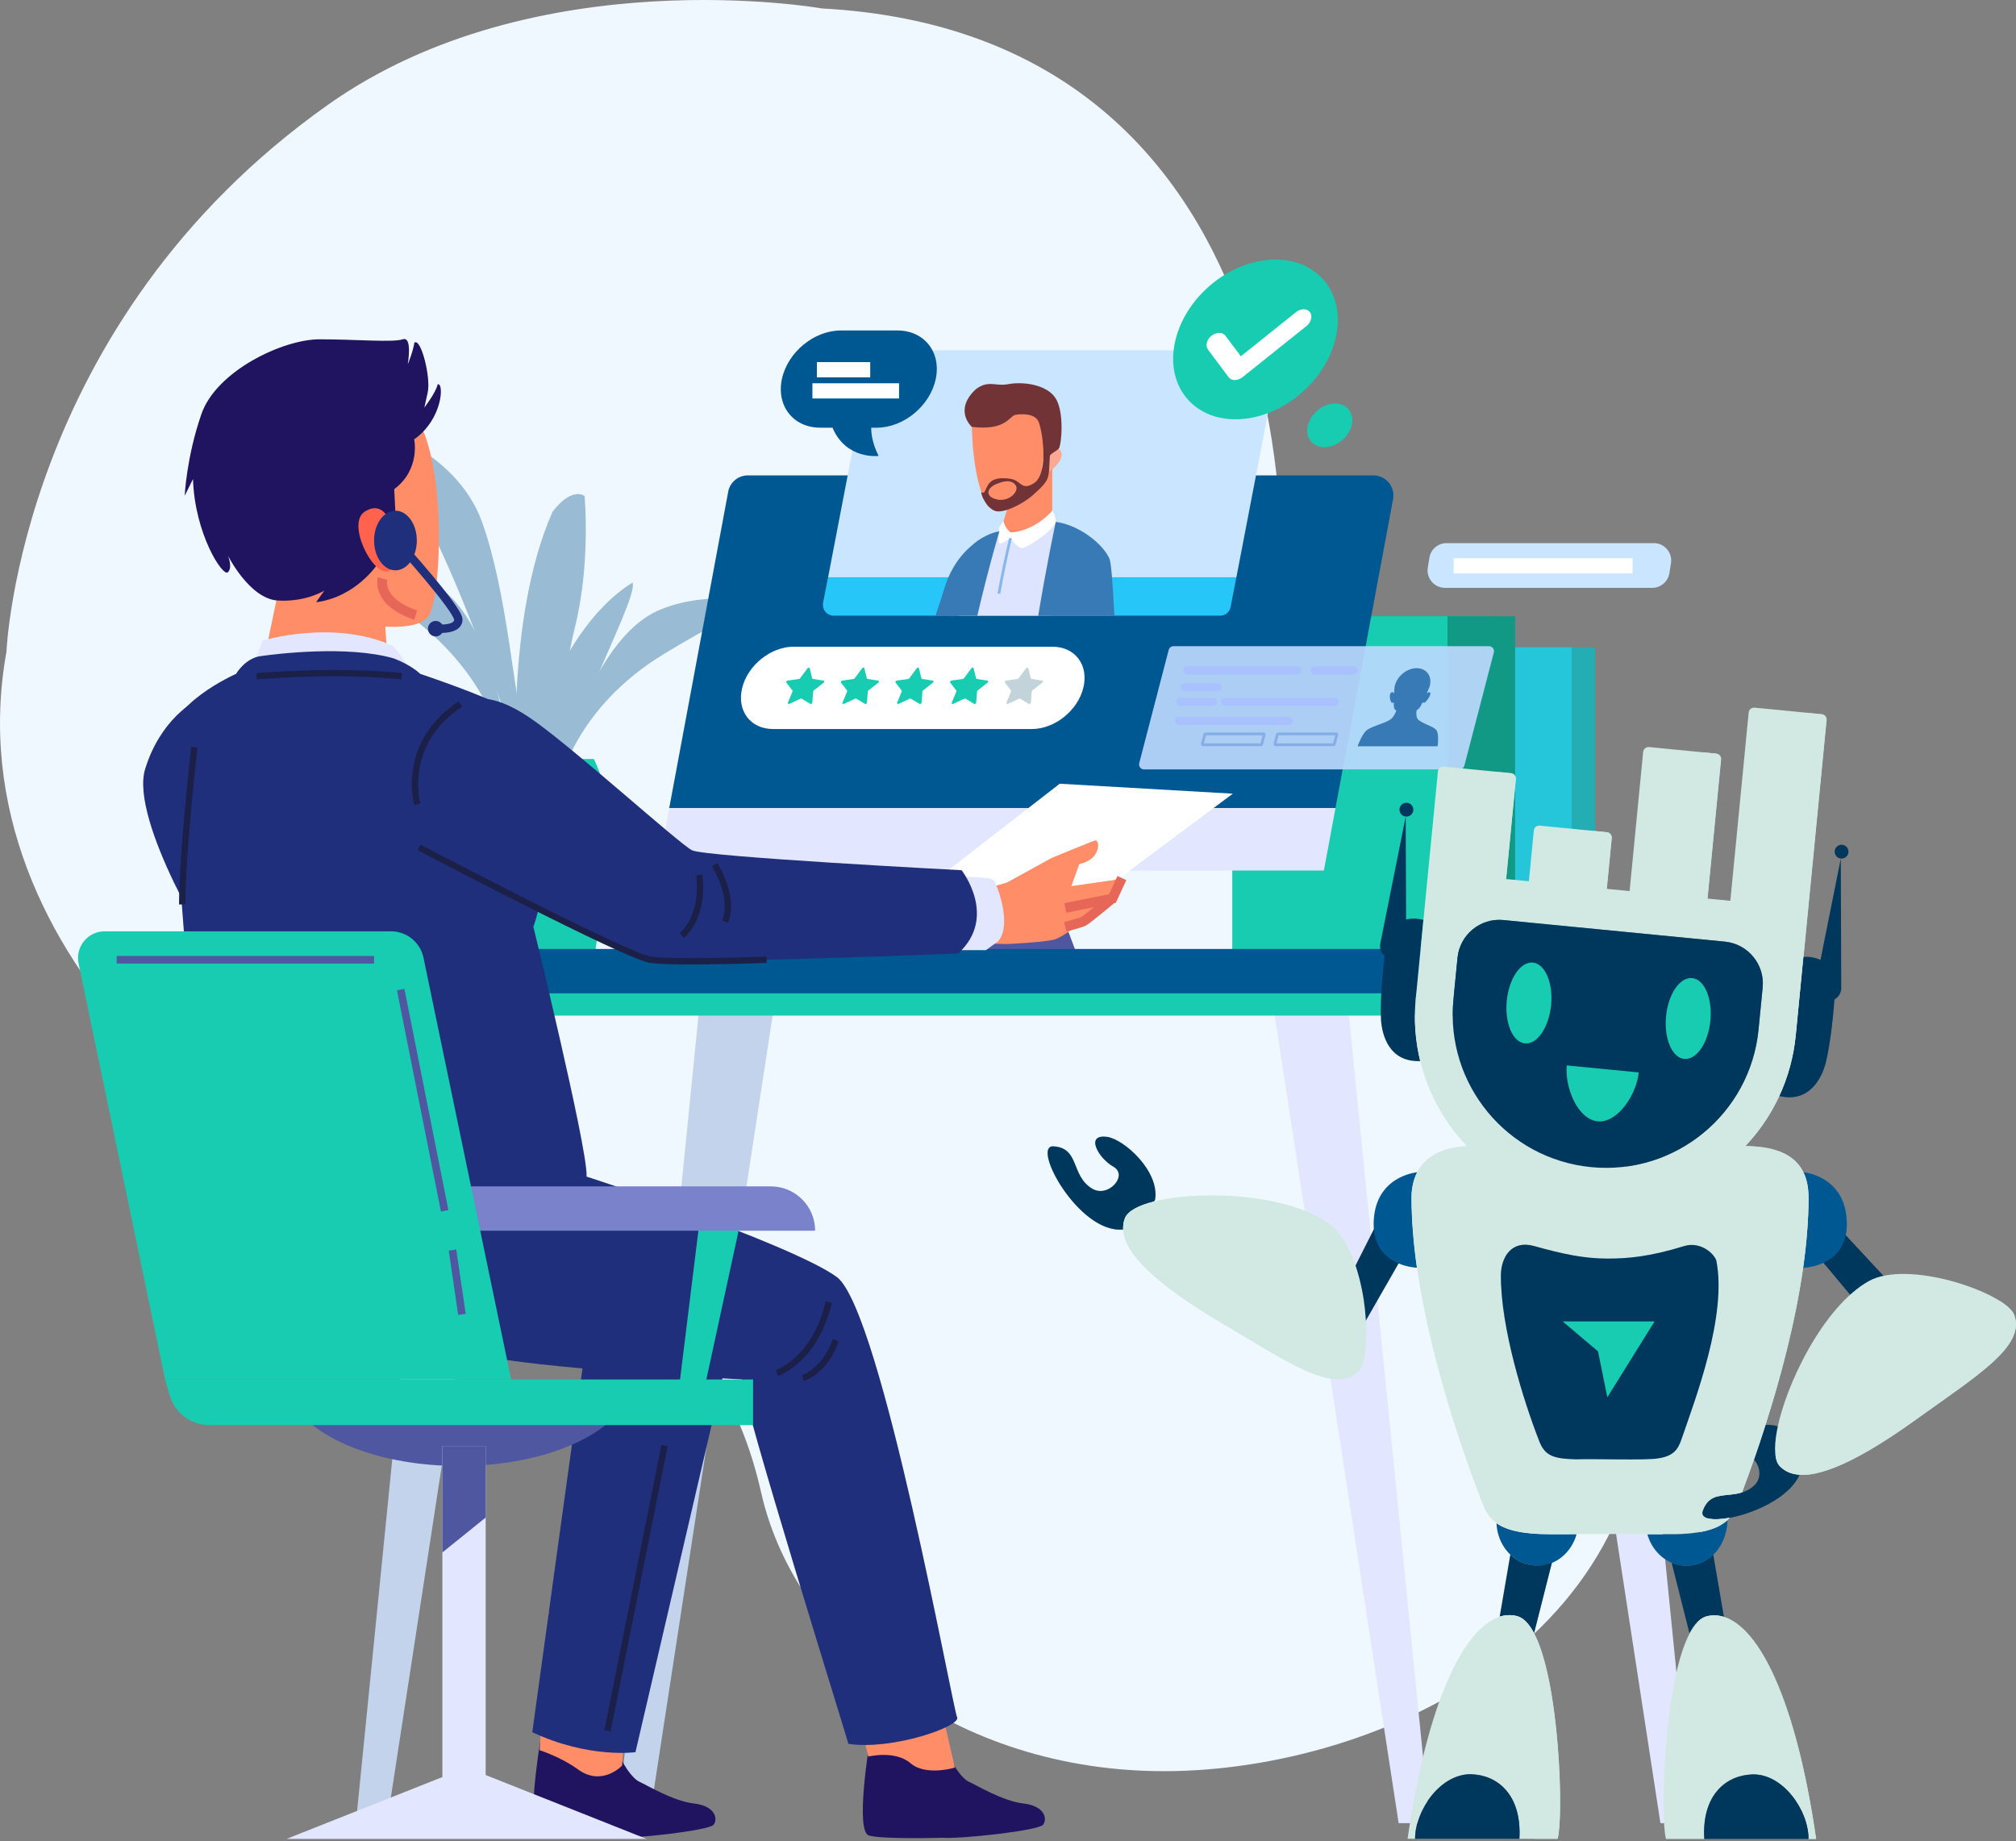
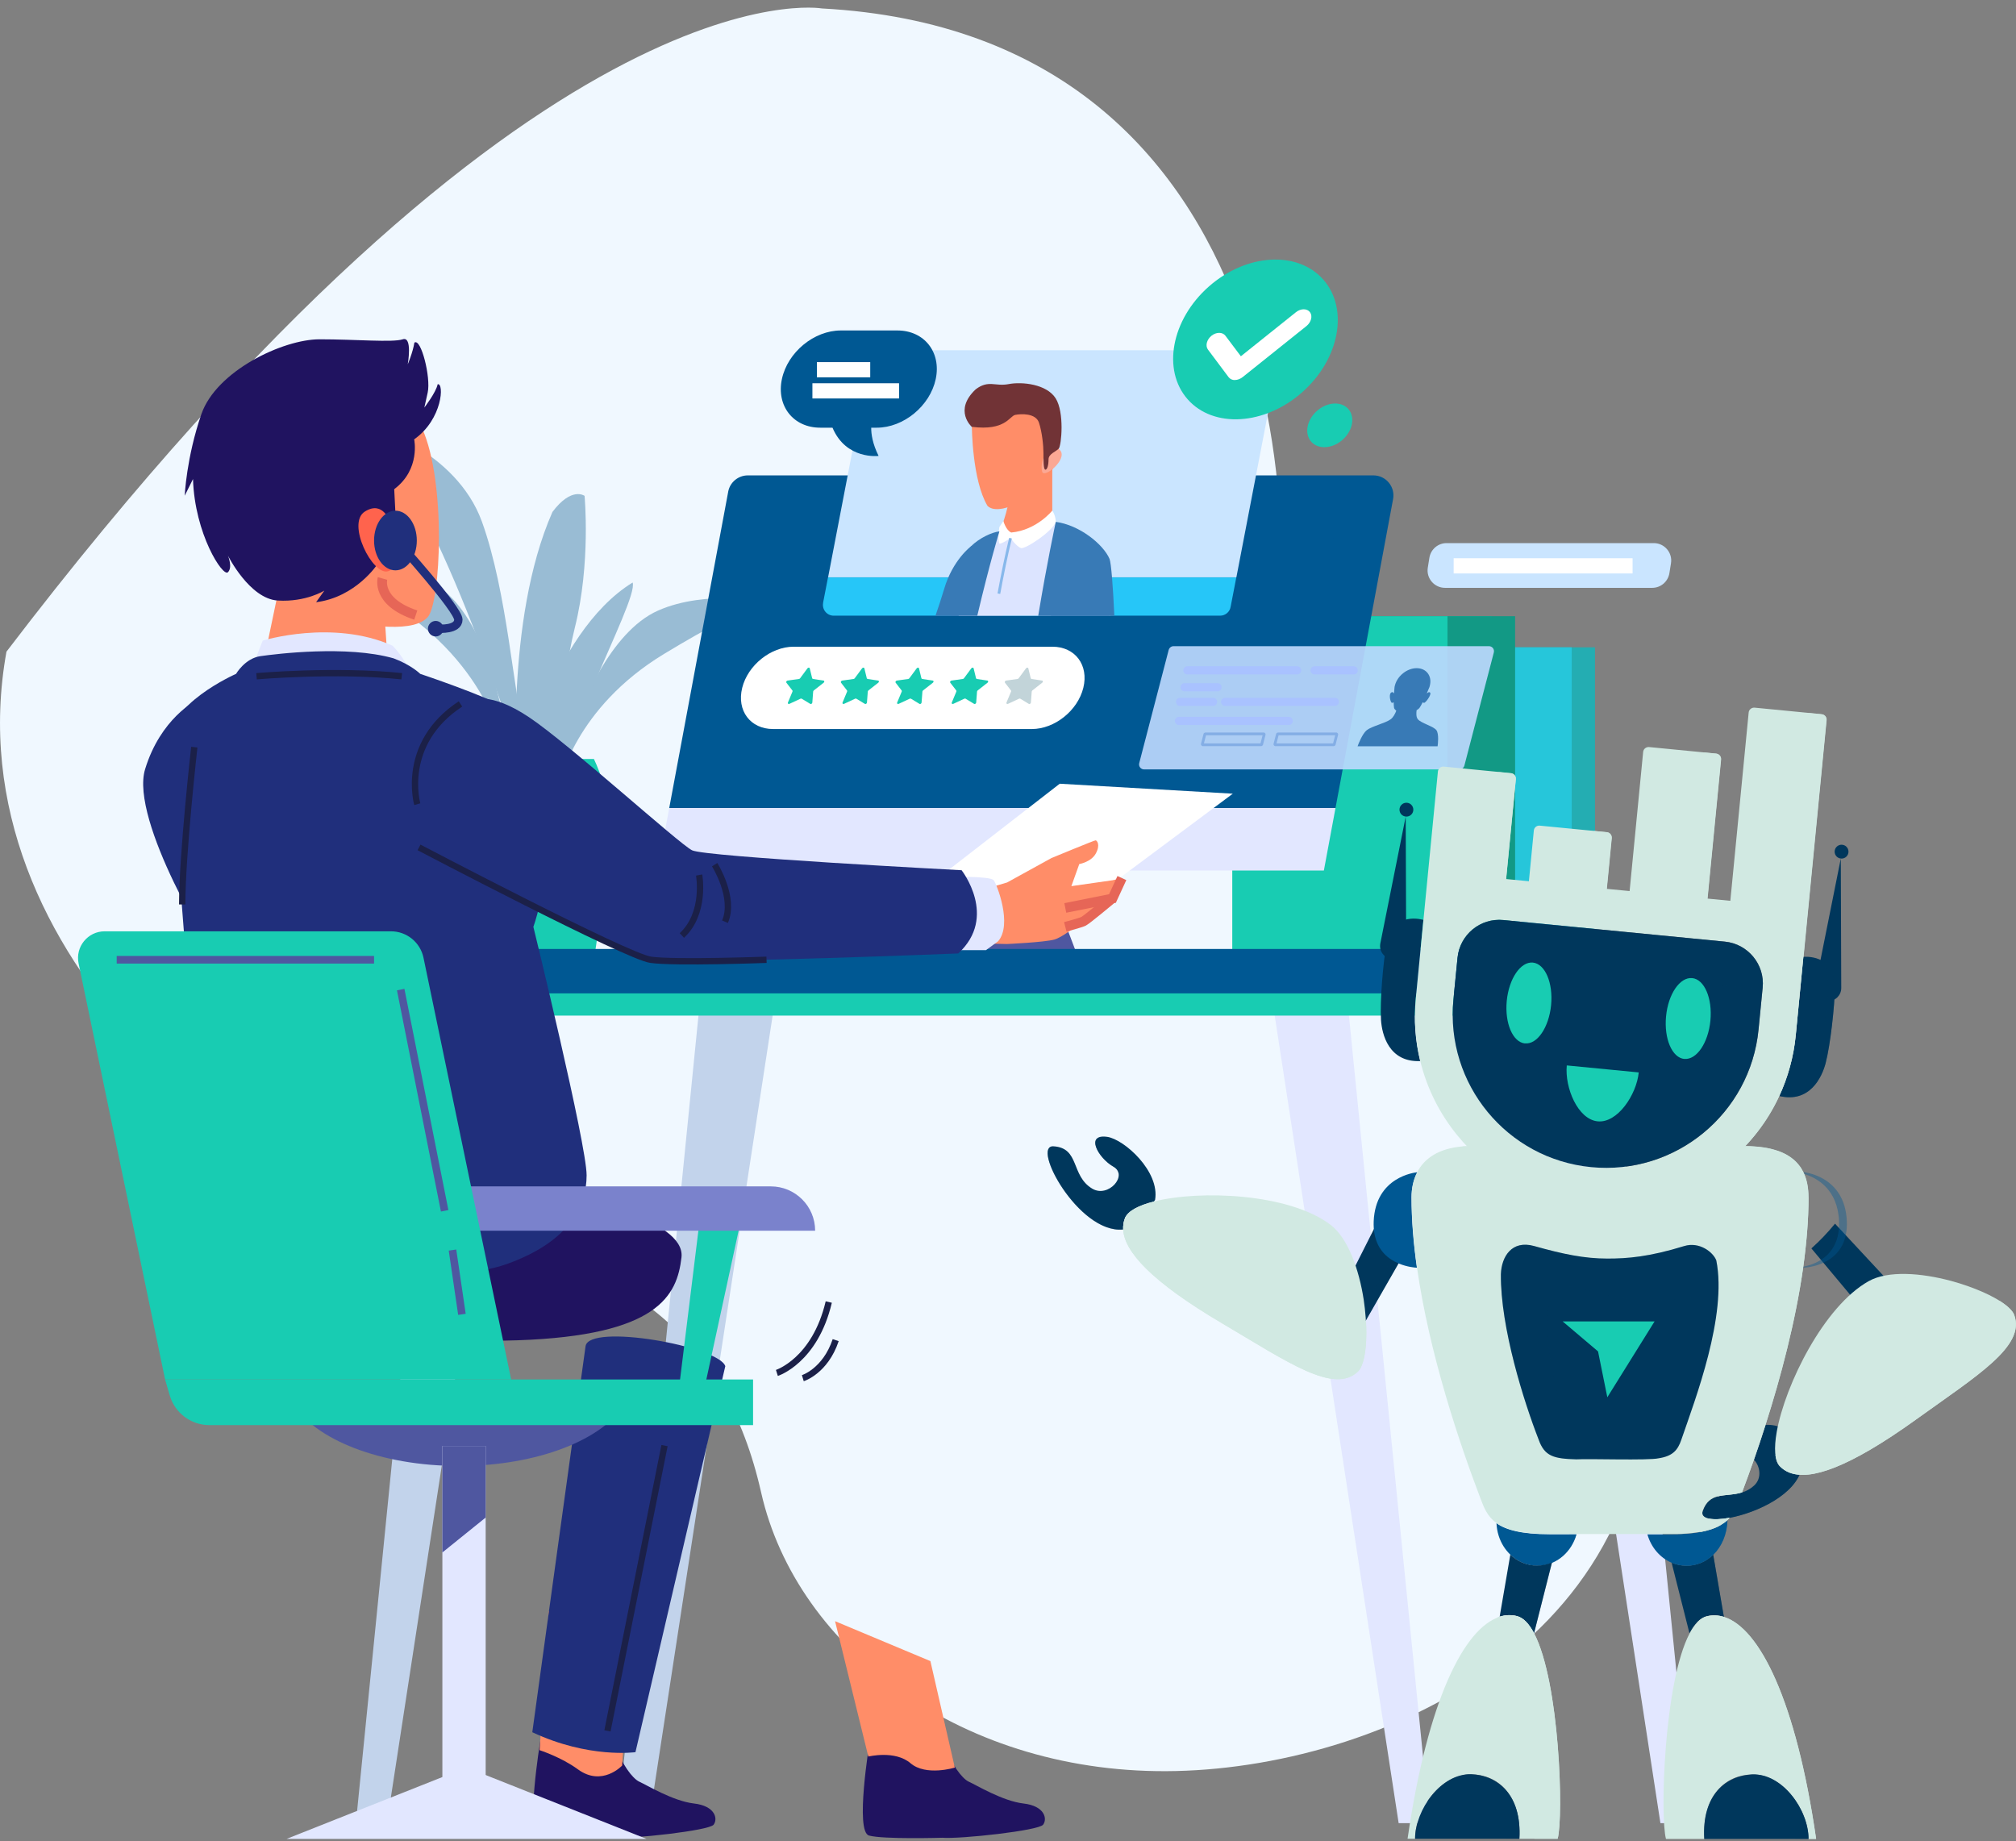
<svg xmlns="http://www.w3.org/2000/svg" width="265" height="242" viewBox="0 0 265 242" fill="none">
  <rect x="0" y="0" width="265" height="242" fill="#808080" stroke="none" />
  <g clip-path="url(#clip0_1067_1026)">
-     <path d="M108.04 1.11C169.96 4.44 172.62 71.02 165.96 96.98C159.3 122.95 209.9 128.94 215.89 171.55C221.88 214.16 182.6 232.14 154.64 232.8C126.68 233.47 104.71 216.82 100.05 196.18C95.39 175.54 82.07 165.55 58.77 161.56C35.47 157.57 -6.48 126.27 0.85 85.66C0.85 85.66 2.56 42.45 43.13 13.76C70.42 -5.55 108.04 1.11 108.04 1.11Z" fill="#F0F8FF" />
+     <path d="M108.04 1.11C169.96 4.44 172.62 71.02 165.96 96.98C159.3 122.95 209.9 128.94 215.89 171.55C221.88 214.16 182.6 232.14 154.64 232.8C126.68 233.47 104.71 216.82 100.05 196.18C95.39 175.54 82.07 165.55 58.77 161.56C35.47 157.57 -6.48 126.27 0.85 85.66C70.42 -5.55 108.04 1.11 108.04 1.11Z" fill="#F0F8FF" />
    <path d="M67.98 103.14C67.98 103.14 66.29 81.63 72.62 67.29C75.15 63.92 76.84 65.18 76.84 65.18C76.84 65.18 77.68 74.04 75.57 82.47C73.46 90.91 72.2 107.35 72.2 107.35L67.98 103.13V103.14Z" fill="#99BCD4" />
    <path d="M66.72 101.45C66.72 101.45 66.3 91.329 55.75 82.469C45.21 73.609 43.1 73.609 43.1 73.609C43.1 73.609 51.54 73.189 57.44 76.98C63.34 80.779 65.45 91.32 65.88 93.01C66.3 94.7 68.83 101.45 68.83 101.45H66.72Z" fill="#99BCD4" />
    <path d="M73.56 102.999C73.56 102.999 75.54 93.059 87.32 85.939C99.1 78.809 101.19 79.139 101.19 79.139C101.19 79.139 92.92 77.419 86.5 80.259C80.08 83.099 76.37 93.189 75.7 94.799C75.02 96.399 71.48 102.679 71.48 102.679L73.56 102.999Z" fill="#99BCD4" />
    <path d="M68.83 101.45C68.83 101.45 57.86 65.18 48.16 56.74C48.58 55.47 59.97 59.27 63.34 68.55C66.71 77.83 67.56 91.75 68.82 95.54C70.09 99.34 71.77 102.71 71.77 102.71" fill="#99BCD4" />
    <path d="M67.98 103.14C67.98 103.14 72.2 83.32 83.16 76.57C84 79.1 71.77 99.77 73.04 109.05C74.31 118.33 67.98 103.15 67.98 103.15V103.14Z" fill="#99BCD4" />
    <path d="M61.96 125.48H78.18C79.18 118.72 80.02 112.63 80.17 110.31C80.49 105.52 78.87 101.46 78.07 99.769H62.06C61.26 101.46 59.64 105.52 59.96 110.31C60.11 112.63 60.95 118.72 61.95 125.48H61.96Z" fill="#18CCB2" />
    <path d="M209.66 85.09H179.91V125.34H209.66V85.09Z" fill="#24ADB2" />
    <path d="M206.6 85.09H176.85V125.34H206.6V85.09Z" fill="#26C6DA" />
    <path d="M199.16 81H169.41V125.33H199.16V81Z" fill="#129985" />
    <path d="M196.1 81H161.98V125.33H196.1V81Z" fill="#18CCB2" />
    <path d="M196.1 81H190.27V125.33H196.1V81Z" fill="#129985" />
    <path d="M25.78 92.08C25.78 92.08 21.11 94.41 19.07 101.12C17.03 107.83 28.11 125.91 28.11 125.03C28.11 124.15 39.19 119.2 39.19 119.2L33.65 98.79L25.78 92.08Z" fill="#202F7C" />
    <path d="M142.33 127.481L136.17 111.201H120.77L126.93 127.481" fill="#4F57A0" />
    <path d="M86.44 114.431H174.02L175.55 106.211H87.97" fill="#E2E7FF" />
    <path d="M95.72 64.64L87.97 106.21H175.55L183.12 65.6C183.42 63.99 182.18 62.49 180.54 62.49H98.3C97.04 62.49 95.95 63.39 95.72 64.63V64.64Z" fill="#005893" />
    <path d="M138.86 121.61L162.05 104.33L139.3 103.02L117.87 119.64L138.86 121.61Z" fill="white" />
    <path d="M132.38 116.001L138.21 112.791C138.21 112.791 143.84 110.461 144.01 110.461C144.18 110.461 144.67 111.011 144.06 112.161C143.46 113.311 141.87 113.581 141.87 113.581L140.83 116.481L146.23 115.711L147.47 115.421C147.47 115.421 146.6 117.611 146.23 118.121C145.87 118.631 143.82 119.941 143.82 119.941C143.82 119.941 139.96 123.151 138.57 123.511C137.18 123.871 132.37 124.091 132.37 124.091L129.31 124.021L126.47 124.601C126.47 124.601 125.01 121.901 125.23 118.111L132.38 116.001Z" fill="#FF8D68" />
    <path d="M166.93 129.41L183.85 239.65H187.93L176.85 128.83L166.93 129.41Z" fill="#E2E7FF" />
    <path d="M201.35 129.41L218.26 239.65H222.35L211.26 128.83L201.35 129.41Z" fill="#E2E7FF" />
    <path d="M102.19 129.41L85.28 239.65H81.19L92.28 128.83L102.19 129.41Z" fill="#C2D3EB" />
    <path d="M67.78 129.41L50.86 239.65H46.78L57.86 128.83L67.78 129.41Z" fill="#C2D3EB" />
    <path d="M213.59 128.25H61.36V133.5H213.59V128.25Z" fill="#18CCB2" />
    <path d="M216.51 130.58H66.03C64.42 130.58 63.11 129.27 63.11 127.66C63.11 126.05 64.42 124.74 66.03 124.74H216.51C218.12 124.74 219.43 126.05 219.43 127.66C219.43 129.27 218.12 130.58 216.51 130.58Z" fill="#005893" />
    <path d="M71.07 228.57C71.07 228.57 72.03 226.23 76.03 226.64C80.03 227.06 80.52 227.8 81.08 229.76C81.64 231.72 83.11 233.79 84.05 234.21C84.99 234.63 88.46 236.75 91.23 237.07C94 237.39 94.39 239.06 93.81 239.85C93.24 240.64 82.88 241.76 80.58 241.57C80.58 241.57 72.79 241.8 70.92 241.28C69.05 240.76 70.95 229.34 71.06 228.57H71.07Z" fill="#201360" />
    <path d="M72.13 211.779L70.93 230.059C70.93 230.059 73.78 230.979 75.95 232.569C79.15 234.919 81.78 232.079 81.78 232.079L82.5 220.579L72.13 211.789V211.779Z" fill="#FF8D68" />
    <path d="M95.34 179.58L83.53 230.32C83.53 230.32 77.41 231.19 69.97 227.7C69.97 227.7 76.53 180.02 76.97 176.96C77.41 173.9 94.47 176.96 95.34 179.58Z" fill="#202F7C" />
    <path d="M47.46 48.29C47.46 48.29 52.31 49.19 55.5 56.33C58.69 63.47 57.92 79.15 56.24 81.1C54.56 83.05 49.05 82.71 41.29 80.71C33.1 78.6 29.84 70.45 28.04 65.05C24.6 54.71 33.03 43.27 47.46 48.29Z" fill="#FF8D68" />
    <path d="M34 90.09L36.79 76.73C36.79 76.73 43.97 74.11 48.87 78.69L50.54 80.72L51.11 89.26C51.11 89.26 43.59 91.29 34.01 90.09H34Z" fill="#FF8D68" />
    <path d="M33.84 172.24C33.84 172.24 49.47 176.81 68.01 176.18C86.55 175.55 89 170.29 89.58 165.28C90.16 160.27 75.74 157.22 69.47 155.57C63.2 153.92 41.75 147.76 35.95 154.01C30.15 160.26 28.8 167.96 33.85 172.23L33.84 172.24Z" fill="#201360" />
    <path d="M114.38 228.57C114.38 228.57 115.34 226.23 119.34 226.64C123.34 227.06 123.83 227.8 124.39 229.76C124.95 231.72 126.42 233.79 127.36 234.21C128.3 234.62 131.77 236.75 134.54 237.07C137.31 237.39 137.7 239.06 137.12 239.85C136.55 240.64 126.19 241.76 123.89 241.57C123.89 241.57 116.1 241.8 114.23 241.28C112.37 240.76 114.26 229.34 114.37 228.57H114.38Z" fill="#201360" />
    <path d="M109.77 213.11L114.14 230.9C114.14 230.9 117.64 230.03 119.68 231.77C121.72 233.52 125.51 232.35 125.51 232.35L122.3 218.35L109.76 213.1L109.77 213.11Z" fill="#FF8D68" />
-     <path d="M73.61 153.619C74.48 153.619 104.23 163.539 110.06 167.909C115.89 172.579 125.23 224.559 125.81 225.729C126.39 226.899 117.35 230.099 111.52 229.229C111.23 228.059 97.52 184.249 97.52 181.329C97.52 181.329 74.19 180.159 64.27 178.409C54.35 176.659 47.65 176.369 43.56 165.579C39.48 154.789 63.39 153.909 63.39 153.909L73.6 153.619H73.61Z" fill="#202F7C" />
    <path d="M124.5 115.269C124.5 115.269 130.19 115.119 130.62 115.709C131.06 116.289 133.1 121.539 131.2 123.729L129.6 124.899H124.64L124.49 115.279L124.5 115.269Z" fill="#E2E7FF" />
    <path d="M33 88.15L34.53 84.21C34.53 84.21 43.72 81.37 51.59 84.87C53.56 86.84 54.65 89.9 54.65 89.9L33 88.15Z" fill="#E2E7FF" />
    <path d="M31.03 88.579C31.03 88.579 32.2 86.54 34.24 86.249C36.28 85.96 45.61 84.79 51.74 86.54C54.07 87.409 55.24 88.579 55.24 88.579C55.24 88.579 63.99 91.499 66.91 93.249C69.83 94.999 70.7 108.42 71.28 112.79C71.86 117.16 70.11 121.83 70.11 121.83C70.11 121.83 77.11 150.41 77.11 154.49C77.11 158.57 74.78 163.24 66.61 166.16C58.44 169.08 36.28 167.91 28.7 163.24C26.37 158.57 22.87 103.16 22.28 97.909C21.7 92.659 31.03 88.579 31.03 88.579Z" fill="#202F7C" />
    <path d="M62.09 92.08C62.09 92.08 64.28 90.77 69.53 94.27C74.78 97.77 89.22 110.89 90.97 111.77C92.72 112.64 126.4 114.39 126.4 114.39C126.4 114.39 131.21 120.51 125.96 125.33C125.96 125.33 93.44 126.64 87.32 126.2C81.2 125.76 60.78 113.95 60.78 113.95C60.78 113.95 52.47 101.7 62.09 92.08Z" fill="#202F7C" />
    <path d="M55.08 111.391C55.08 111.391 82.35 125.711 85.53 126.161C88.71 126.611 100.76 126.161 100.76 126.161" stroke="#1B2048" stroke-width="0.83" stroke-miterlimit="10" />
    <path d="M91.9 115.021C91.9 115.021 92.81 120.021 89.63 122.971" stroke="#1B2048" stroke-width="0.83" stroke-miterlimit="10" />
    <path d="M93.94 113.66C93.94 113.66 96.67 117.98 95.3 121.16" stroke="#1B2048" stroke-width="0.83" stroke-miterlimit="10" />
    <path d="M54.85 105.711C54.85 105.711 52.58 97.761 60.53 92.531" stroke="#1B2048" stroke-width="0.83" stroke-miterlimit="10" />
    <path d="M25.54 98.211C25.54 98.211 23.95 112.301 23.95 118.891" stroke="#1B2048" stroke-width="0.83" stroke-miterlimit="10" />
    <path d="M33.72 88.891C33.72 88.891 44.17 87.981 52.81 88.891" stroke="#1B2048" stroke-width="0.83" stroke-miterlimit="10" />
    <path d="M102.12 180.47C102.12 180.47 107.12 178.88 108.94 171.15" stroke="#1B2048" stroke-width="0.83" stroke-miterlimit="10" />
    <path d="M105.53 181.16C105.53 181.16 108.48 180.25 109.85 176.16" stroke="#1B2048" stroke-width="0.83" stroke-miterlimit="10" />
    <path d="M87.35 190.021L79.85 227.521" stroke="#1B2048" stroke-width="0.83" stroke-miterlimit="10" />
    <path d="M54.44 57.741C54.44 57.741 55.31 61.681 51.82 64.301L52.04 68.671C52.04 68.671 53.35 72.611 52.48 73.041C51.61 73.481 51.39 72.821 51.39 72.821C51.39 72.821 48.55 68.231 47.67 68.011C46.8 67.791 49.64 74.131 49.64 74.131C49.64 74.131 46.8 78.501 41.55 79.161L42.64 77.631C42.64 77.631 40.23 79.161 36.52 78.941C32.8 78.721 29.96 73.031 29.96 73.031C29.96 73.031 30.62 74.561 29.96 75.221C29.3 75.881 25.59 70.191 25.37 62.971L24.28 65.161C24.28 65.161 24.5 60.131 26.47 54.441C28.44 48.751 37.19 44.601 42 44.601C46.81 44.601 51.62 45.041 52.94 44.601C54.25 44.161 53.6 47.881 53.6 47.881C53.6 47.881 54.26 46.351 54.47 45.041C55.34 44.381 56.66 49.631 56.22 51.601L55.78 53.571C55.78 53.571 57.31 51.601 57.53 50.511C58.4 50.291 58.19 55.101 54.47 57.731L54.44 57.741Z" fill="#201360" />
    <path d="M51.26 68.64C51.26 68.64 50.38 65.71 47.95 67.25C45.52 68.79 48.97 75.68 51 75.09C53.03 74.5 51.79 69.75 51.26 68.64Z" fill="#FF634D" />
    <path d="M140.03 119.35L146.23 118.11L147.47 115.42" stroke="#E66657" stroke-width="1.28" stroke-miterlimit="10" />
    <path d="M146.01 118.26C146.01 118.26 142.87 120.88 142.44 121.1C142 121.32 140.03 121.83 140.03 121.83" stroke="#E66657" stroke-width="1.28" stroke-miterlimit="10" />
    <path d="M50.28 76.041C50.28 76.041 49.41 79.101 54.65 80.851" stroke="#E66657" stroke-width="1.28" stroke-miterlimit="10" />
    <g style="mix-blend-mode:screen">
      <path d="M169.85 99.08H123.19L129.02 68.75H175.68L169.85 99.08Z" fill="#005893" />
    </g>
    <path d="M108.2 79.25C108.03 80.12 108.7 80.93 109.58 80.93H160.38C161.06 80.93 161.64 80.45 161.76 79.79L162.51 75.9H108.84L108.19 79.25H108.2Z" fill="#26C6F8" />
    <path d="M166.55 46.041H115.75C115.07 46.041 114.49 46.521 114.37 47.181L108.85 75.891H162.52L167.94 47.711C168.11 46.841 167.44 46.031 166.56 46.031L166.55 46.041Z" fill="#CAE5FF" />
    <path d="M131.81 80.951C132.48 79.111 132.89 77.791 132.89 77.791C132.89 77.791 134.42 69.781 127.6 71.841C127.6 71.841 125.23 73.621 124.12 77.381C123.77 78.551 123.36 79.801 122.96 80.961H131.82L131.81 80.951Z" fill="#387AB6" />
    <path d="M145.95 80.95C145.82 77 145.58 73.83 145.15 72.98C143.9 70.68 138.78 68.59 138.78 68.59L131.78 69.63C131.78 69.63 128.86 70.47 127.91 72.55C127.59 73.25 126.83 76.67 126.01 80.94H145.94L145.95 80.95Z" fill="#DCE4FF" />
    <path d="M132.98 63.86C132.98 63.86 132.56 66.99 131.63 69.28C131.63 69.28 131.38 71.06 135.1 70.3C138.82 69.54 138.32 67.68 138.32 67.68V60.32L132.99 63.87L132.98 63.86Z" fill="#FF8D68" />
    <path d="M127.75 56.119C127.75 56.119 127.79 63.119 129.8 66.489C131.17 67.909 135.85 65.679 137.81 62.669C139.78 59.659 139.74 55.129 138.18 52.609C136.62 50.089 131.5 50.849 129.99 51.719C128.49 52.589 127.66 54.999 127.74 56.119H127.75Z" fill="#FF8D68" />
    <path d="M137.2 60.07C137.2 60.07 138.52 58.04 139.4 59.25C140.28 60.46 137.22 62.94 136.99 62C136.76 61.06 137.2 60.08 137.2 60.08V60.07Z" fill="#FBA894" />
    <path d="M127.75 56.12C127.75 56.12 125.29 53.96 128.26 51.17C129.95 49.9 130.8 50.83 132.58 50.49C134.36 50.15 137.57 50.49 138.76 52.35C139.94 54.21 139.52 58.53 139.18 58.95C138.84 59.37 137.83 59.63 137.83 60.39C137.83 61.15 137.66 61.74 137.41 61.74C137.16 61.74 137.16 60.47 137.16 59.54C137.16 58.61 136.99 56.83 136.57 55.56C136.15 54.29 134.2 54.38 133.44 54.54C132.68 54.71 132.17 56.66 127.77 56.11L127.75 56.12Z" fill="#713336" />
    <path opacity="0.53" d="M136.97 58.22C136.97 58.22 137.03 58.19 137.11 58.16L136.97 58.23V58.22Z" fill="#505E83" />
-     <path d="M137.11 58.159C137.13 58.299 137.57 62.349 135.96 63.479C134.29 64.589 134.22 63.169 132.9 62.959C131.58 62.749 130.5 62.819 129.91 63.689C129.39 64.559 129.49 64.939 129 64.699C128.9 64.979 129.63 66.679 130.74 67.139C131.85 67.589 134.5 66.199 135.68 65.159C136.86 64.119 137.6 63.449 137.8 62.549C138.01 61.639 137.9 59.899 138.15 58.679C138.29 57.759 137.45 58.019 137.11 58.159ZM131.02 65.639C129.42 65.289 129.63 64.039 131.26 63.519C131.26 63.519 133 62.719 133.59 63.939C133.83 64.739 132.61 65.989 131.01 65.649L131.02 65.639Z" fill="#713336" />
    <path d="M138.31 67.129C138.31 67.129 136.27 69.689 132.93 69.999C132.25 69.739 131.89 68.489 131.89 68.489L131.37 69.269C131.37 69.269 131.11 70.839 131.37 71.459C131.68 71.509 132.83 70.729 132.83 70.729C132.83 70.729 133.61 71.829 134.19 72.039C134.76 72.249 138.42 69.789 138.79 68.589C138.79 68.589 138.76 67.729 138.32 67.129H138.31Z" fill="white" />
    <path d="M146.48 80.95C146.3 77.06 146.07 74.08 145.85 73.47C145.01 71.52 141.88 69.01 138.78 68.6C138.78 68.6 137.62 73.97 136.47 80.96H146.48V80.95Z" fill="#387AB6" />
    <path d="M128.46 80.95C130.1 73.98 131.37 69.85 131.37 69.85C130.43 69.95 128.76 70.69 127.61 71.83C126.99 73.08 126.02 76.66 125.02 80.95H128.47H128.46Z" fill="#387AB6" />
    <path d="M145.86 80.95C145.97 77.219 145.77 73.779 145.16 72.98C143.18 71.309 141.09 71.409 140.04 73.29C139.47 74.32 138.71 77.9 138.14 80.95H145.86Z" fill="#387AB6" />
    <path d="M132.83 70.74C132.24 73.15 131.75 75.59 131.3 78.04" stroke="#87B8EB" stroke-width="0.36" stroke-miterlimit="10" />
    <path d="M171.166 51.567C176.088 47.22 177.33 40.585 173.941 36.748C170.552 32.91 163.815 33.323 158.893 37.67C153.971 42.017 152.728 48.652 156.117 52.489C159.506 56.327 166.244 55.913 171.166 51.567Z" fill="#18CCB2" />
    <path d="M177.67 55.911C177.27 57.501 175.67 58.781 174.08 58.781C172.49 58.781 171.53 57.491 171.92 55.911C172.32 54.321 173.92 53.041 175.51 53.041C177.1 53.041 178.06 54.331 177.67 55.911Z" fill="#18CCB2" />
    <path d="M162.32 49.961C161.99 49.961 161.69 49.831 161.5 49.581L158.79 45.961C158.41 45.461 158.62 44.641 159.25 44.131C159.88 43.631 160.7 43.631 161.08 44.131L163.11 46.831L170.36 41.031C170.99 40.531 171.81 40.531 172.19 41.031C172.57 41.531 172.36 42.351 171.73 42.861L163.34 49.571C163.02 49.821 162.66 49.951 162.33 49.951L162.32 49.961Z" fill="white" />
    <path opacity="0.9" d="M191.85 101.139H150.39C149.95 101.139 149.64 100.729 149.75 100.309L153.62 85.439C153.7 85.15 153.96 84.939 154.26 84.939H195.72C196.16 84.939 196.47 85.349 196.36 85.769L192.49 100.639C192.41 100.929 192.15 101.139 191.85 101.139Z" fill="#BFD9FF" />
    <path d="M156.08 88.119H170.51" stroke="#A9C2FF" stroke-width="1.08" stroke-linecap="round" stroke-linejoin="round" />
    <path d="M154.97 94.769H169.4" stroke="#A9C2FF" stroke-width="1.08" stroke-linecap="round" stroke-linejoin="round" />
    <path d="M161.04 92.26H175.46" stroke="#A9C2FF" stroke-width="1.08" stroke-linecap="round" stroke-linejoin="round" />
    <path d="M155.71 90.34H160.04" stroke="#A9C2FF" stroke-width="1.08" stroke-linecap="round" stroke-linejoin="round" />
    <path d="M155.12 92.26H159.45" stroke="#A9C2FF" stroke-width="1.08" stroke-linecap="round" stroke-linejoin="round" />
    <path d="M172.8 88.119H177.94" stroke="#A9C2FF" stroke-width="1.08" stroke-linecap="round" stroke-linejoin="round" />
    <path d="M175.32 97.899H167.64C167.64 97.899 167.57 97.859 167.58 97.829L167.92 96.509C167.92 96.509 167.95 96.469 167.98 96.469H175.66C175.66 96.469 175.73 96.509 175.72 96.539L175.38 97.859C175.38 97.859 175.35 97.899 175.32 97.899Z" stroke="#84AEE5" stroke-width="0.36" stroke-miterlimit="10" />
    <path d="M165.78 97.899H158.1C158.1 97.899 158.03 97.859 158.04 97.829L158.38 96.509C158.38 96.509 158.41 96.469 158.44 96.469H166.12C166.12 96.469 166.19 96.509 166.18 96.539L165.84 97.859C165.84 97.859 165.81 97.899 165.78 97.899Z" stroke="#84AEE5" stroke-width="0.36" stroke-miterlimit="10" />
    <path d="M188.81 95.98C188.42 95.46 186.82 95.07 186.38 94.55C186.15 94.28 186.15 93.78 186.21 93.36C186.37 93.26 186.5 93.16 186.58 93.07C186.71 92.88 186.86 92.61 187.01 92.31C187.06 92.35 187.12 92.39 187.19 92.39C187.4 92.39 188.2 91.3 187.99 91.05C187.87 90.91 187.68 91.03 187.54 91.16C187.75 90.68 187.9 90.31 187.9 90.31C187.92 90.25 187.94 90.19 187.95 90.13C188.27 88.86 187.49 87.83 186.22 87.83C184.95 87.83 183.66 88.86 183.35 90.13C183.33 90.19 183.32 90.25 183.31 90.31C183.31 90.31 183.27 90.68 183.24 91.16C183.17 91.03 183.04 90.9 182.85 91.05C182.52 91.3 182.78 92.39 182.98 92.39C183.06 92.39 183.13 92.36 183.2 92.31C183.2 92.61 183.22 92.88 183.25 93.07C183.29 93.18 183.4 93.31 183.54 93.43C183.38 93.84 183.14 94.3 182.8 94.55C182.1 95.07 180.31 95.46 179.66 95.98C179.07 96.45 178.55 97.83 178.45 98.1H188.97C189.01 97.83 189.17 96.45 188.81 95.98Z" fill="#387AB6" />
    <path d="M135.64 95.83H101.62C98.63 95.83 96.82 93.41 97.56 90.42C98.3 87.43 101.33 85.01 104.32 85.01H138.34C141.33 85.01 143.14 87.43 142.4 90.42C141.66 93.41 138.63 95.83 135.64 95.83Z" fill="white" />
    <path d="M105.23 91.84L103.77 92.52C103.63 92.58 103.52 92.48 103.57 92.35L104.17 90.91C104.19 90.86 104.19 90.8 104.16 90.76L103.37 89.74C103.3 89.64 103.39 89.48 103.53 89.46L105.02 89.25C105.08 89.25 105.13 89.21 105.17 89.16L106.14 87.85C106.23 87.73 106.41 87.73 106.44 87.85L106.76 89.16C106.76 89.16 106.81 89.24 106.86 89.25L108.25 89.46C108.38 89.48 108.39 89.65 108.27 89.74L106.97 90.76C106.97 90.76 106.89 90.85 106.89 90.91L106.78 92.35C106.77 92.49 106.6 92.59 106.5 92.52L105.38 91.84C105.38 91.84 105.28 91.81 105.23 91.84Z" fill="#18CCB2" />
    <path d="M112.41 91.84L110.95 92.52C110.81 92.58 110.7 92.48 110.75 92.35L111.35 90.91C111.37 90.86 111.37 90.8 111.34 90.76L110.55 89.74C110.48 89.64 110.57 89.48 110.71 89.46L112.2 89.25C112.26 89.25 112.31 89.21 112.35 89.16L113.32 87.85C113.41 87.73 113.59 87.73 113.62 87.85L113.94 89.16C113.94 89.16 113.99 89.24 114.04 89.25L115.43 89.46C115.56 89.48 115.57 89.65 115.45 89.74L114.15 90.76C114.15 90.76 114.07 90.85 114.07 90.91L113.96 92.35C113.95 92.49 113.78 92.59 113.68 92.52L112.56 91.84C112.56 91.84 112.46 91.81 112.41 91.84Z" fill="#18CCB2" />
    <path d="M119.59 91.84L118.13 92.52C117.99 92.58 117.88 92.48 117.93 92.35L118.53 90.91C118.55 90.86 118.55 90.8 118.52 90.76L117.73 89.74C117.66 89.64 117.75 89.48 117.89 89.46L119.38 89.25C119.44 89.25 119.49 89.21 119.53 89.16L120.5 87.85C120.59 87.73 120.77 87.73 120.8 87.85L121.12 89.16C121.12 89.16 121.17 89.24 121.22 89.25L122.61 89.46C122.74 89.48 122.75 89.65 122.63 89.74L121.33 90.76C121.33 90.76 121.25 90.85 121.25 90.91L121.14 92.35C121.13 92.49 120.96 92.59 120.86 92.52L119.74 91.84C119.74 91.84 119.64 91.81 119.59 91.84Z" fill="#18CCB2" />
    <path d="M126.77 91.84L125.31 92.52C125.17 92.58 125.06 92.48 125.11 92.35L125.71 90.91C125.73 90.86 125.73 90.8 125.7 90.76L124.91 89.74C124.84 89.64 124.93 89.48 125.07 89.46L126.56 89.25C126.62 89.25 126.67 89.21 126.71 89.16L127.68 87.85C127.77 87.73 127.95 87.73 127.98 87.85L128.3 89.16C128.3 89.16 128.35 89.24 128.4 89.25L129.79 89.46C129.92 89.48 129.93 89.65 129.81 89.74L128.51 90.76C128.51 90.76 128.43 90.85 128.43 90.91L128.32 92.35C128.31 92.49 128.14 92.59 128.04 92.52L126.92 91.84C126.92 91.84 126.82 91.81 126.77 91.84Z" fill="#18CCB2" />
    <path d="M133.96 91.84L132.5 92.52C132.36 92.58 132.25 92.48 132.3 92.35L132.9 90.91C132.92 90.86 132.92 90.8 132.89 90.76L132.1 89.74C132.03 89.64 132.12 89.48 132.26 89.46L133.75 89.25C133.81 89.25 133.86 89.21 133.9 89.16L134.87 87.85C134.96 87.73 135.14 87.73 135.17 87.85L135.49 89.16C135.49 89.16 135.54 89.24 135.59 89.25L136.98 89.46C137.11 89.48 137.12 89.65 137 89.74L135.7 90.76C135.7 90.76 135.62 90.85 135.62 90.91L135.51 92.35C135.5 92.49 135.33 92.59 135.23 92.52L134.11 91.84C134.11 91.84 134.01 91.81 133.96 91.84Z" fill="#C2D4D9" />
    <path d="M51.98 74.971C53.532 74.971 54.79 73.216 54.79 71.051C54.79 68.886 53.532 67.131 51.98 67.131C50.428 67.131 49.17 68.886 49.17 71.051C49.17 73.216 50.428 74.971 51.98 74.971Z" fill="#202F7C" />
    <path d="M52.41 71.391C52.41 71.391 60.25 80.081 60.25 81.451C60.25 82.821 57.69 82.641 57.69 82.641" stroke="#202F7C" stroke-width="1.1" stroke-miterlimit="10" />
    <path d="M58.29 82.641C58.29 83.201 57.83 83.661 57.27 83.661C56.71 83.661 56.25 83.201 56.25 82.641C56.25 82.081 56.71 81.621 57.27 81.621C57.83 81.621 58.29 82.081 58.29 82.641Z" fill="#202F7C" />
    <path d="M38.47 184.391C41.25 189.191 49.99 192.701 60.34 192.701C70.69 192.701 79.43 189.191 82.21 184.391H38.46H38.47Z" fill="#4F57A0" />
    <path d="M97.53 159.74L92.28 183.95H89.07L91.98 160.33L97.53 159.74Z" fill="#18CCB2" />
    <path d="M60.16 155.949H101.32C104.54 155.949 107.15 158.559 107.15 161.779H60.16V155.949Z" fill="#7A82CC" />
    <path d="M21.7 181.33L10.33 126.63C9.88 124.46 11.54 122.42 13.76 122.42H51.39C53.46 122.42 55.25 123.87 55.67 125.9L67.19 181.33" fill="#18CCB2" />
    <path d="M98.99 187.33H27.52C25.11 187.33 22.99 185.74 22.31 183.42L21.7 181.33H98.99V187.33Z" fill="#18CCB2" />
    <path d="M63.84 190.07H58.15V240.81H63.84V190.07Z" fill="#E2E7FF" />
    <path d="M63.84 199.48L58.15 204.07V190.07H63.84V199.48Z" fill="#4F57A0" />
    <path d="M63.67 233.26H61.59H61.07H58.99L37.67 241.72H84.98L63.67 233.26Z" fill="#E2E7FF" />
    <path d="M15.34 126.16H49.17" stroke="#4F57A0" stroke-miterlimit="10" />
    <path d="M52.67 130.08L58.45 159.16" stroke="#4F57A0" stroke-miterlimit="10" />
    <path d="M59.48 164.32L60.72 172.77" stroke="#4F57A0" stroke-miterlimit="10" />
    <path d="M217.18 77.271H189.94C188.54 77.271 187.46 76.011 187.68 74.631L187.89 73.321C188.07 72.211 189.02 71.391 190.15 71.391H217.39C218.79 71.391 219.87 72.651 219.65 74.031L219.44 75.341C219.26 76.451 218.31 77.271 217.18 77.271Z" fill="#CAE5FF" />
    <path d="M191.08 74.381H214.6" stroke="white" stroke-width="2" stroke-miterlimit="10" />
    <path d="M117.96 43.44H110.53C107 43.44 103.53 46.3 102.78 49.83C102.03 53.359 104.28 56.219 107.82 56.219H109.43C111.23 60.48 115.49 59.929 115.49 59.929C114.69 58.33 114.51 57.039 114.52 56.219H115.25C118.78 56.219 122.25 53.359 123 49.83C123.75 46.3 121.5 43.44 117.96 43.44Z" fill="#005893" />
    <path d="M107.38 48.6H114.39" stroke="white" stroke-width="2" stroke-miterlimit="10" />
    <path d="M106.79 51.379H118.18" stroke="white" stroke-width="2" stroke-miterlimit="10" />
    <path d="M226.6 212.531C225.84 212.291 225.09 212.271 224.34 212.451C223.47 212.671 222.72 213.481 222.08 214.701L219.73 205.411C220.34 205.671 221 205.811 221.7 205.811C223.03 205.811 224.26 205.281 225.2 204.371L226.6 212.521V212.531Z" fill="#00375C" />
    <g style="mix-blend-mode:multiply" opacity="0.4">
      <path d="M226.6 212.531C226.25 212.421 225.9 212.361 225.55 212.341L224.3 205.081C224.62 204.881 224.92 204.651 225.2 204.381L226.6 212.531Z" fill="#00375C" />
    </g>
    <path d="M238.711 241.72H237.731C237.731 241.66 237.731 241.61 237.731 241.55C237.731 241.48 237.731 241.41 237.721 241.34C237.721 241.3 237.721 241.26 237.721 241.22C237.451 237.63 234.341 233.25 230.341 233.26C226.931 233.26 223.701 235.91 224.031 241.73H218.991C218.201 238.85 218.711 221.13 222.091 214.72C222.741 213.49 223.491 212.68 224.351 212.47C225.091 212.28 225.851 212.31 226.611 212.55C231.271 214.01 236.081 223.5 238.721 241.73L238.711 241.72Z" fill="#D1E9E2" />
    <g style="mix-blend-mode:multiply">
      <path d="M238.71 241.72H237.73C237.73 241.67 237.73 241.61 237.73 241.55C237.73 241.48 237.73 241.41 237.72 241.34C237.72 241.3 237.72 241.26 237.72 241.22C237.56 239.08 236.38 236.63 234.62 235.01C231.87 221.75 227.81 214.7 223.85 213.46C223.59 213.38 223.33 213.32 223.07 213.29C223.47 212.86 223.9 212.57 224.36 212.46C225.1 212.27 225.86 212.3 226.62 212.54C231.28 214 236.09 223.49 238.73 241.72H238.71Z" fill="#D1E9E2" />
    </g>
    <path d="M237.73 241.72H224.02C223.68 235.9 226.92 233.39 230.33 233.25C234.31 233.09 237.73 237.93 237.73 241.72Z" fill="#00375C" />
    <g style="mix-blend-mode:multiply" opacity="0.4">
      <path d="M237.73 241.72H235.99C235.99 238.26 233.13 233.92 229.6 233.32C229.84 233.29 230.09 233.27 230.33 233.25C234.31 233.09 237.73 237.93 237.73 241.72Z" fill="#00375C" />
    </g>
    <path d="M227.07 199.82C227.02 201.71 226.3 203.31 225.2 204.38C224.25 205.29 223.03 205.82 221.7 205.82C221.01 205.82 220.34 205.68 219.73 205.42C218.21 204.77 217.03 203.4 216.55 201.69H219.57C223.84 201.69 225.91 200.93 227.07 199.83V199.82Z" fill="#005893" />
    <g style="mix-blend-mode:multiply" opacity="0.4">
      <path d="M227.07 199.821C227.02 201.721 226.3 203.311 225.2 204.381C224.25 205.291 223.03 205.821 221.7 205.821C221.57 205.821 221.44 205.821 221.31 205.801C222.49 205.711 223.58 205.201 224.43 204.371C225.42 203.421 226.09 202.051 226.26 200.421C226.57 200.231 226.84 200.031 227.07 199.811V199.821Z" fill="#005893" />
    </g>
    <path d="M203.7 201.68H207.23C206.6 203.93 204.75 205.61 202.52 205.8C202.38 205.81 202.23 205.82 202.09 205.82C200.25 205.82 198.63 204.82 197.65 203.28C197.1 202.41 196.76 201.36 196.71 200.23C197.94 201.1 199.99 201.68 203.7 201.68Z" fill="#005893" />
    <g style="mix-blend-mode:multiply" opacity="0.4">
      <path d="M207.22 201.68C206.59 203.93 204.74 205.61 202.51 205.8C202.37 205.81 202.22 205.82 202.08 205.82C201.92 205.82 201.77 205.82 201.62 205.8C203.84 205.6 205.67 203.93 206.31 201.68H207.23H207.22Z" fill="#005893" />
    </g>
    <path d="M245.21 172.59C245.61 170.31 247.1 169.19 248.45 168.64L248.34 168.52L248.23 168.4L241.21 160.85C240.21 162.07 239.14 163.18 238.11 164.1L245.2 172.58L245.21 172.59Z" fill="#00375C" />
    <g style="mix-blend-mode:multiply" opacity="0.4">
      <path d="M238.12 164.109C238.38 163.879 238.64 163.639 238.9 163.379L245.57 171.349C245.41 171.719 245.29 172.129 245.21 172.579L238.12 164.099V164.109Z" fill="#00375C" />
    </g>
    <path d="M236.87 192.819L236.85 192.929C236.13 196.439 230.98 198.839 227.37 199.519C226.27 199.719 225.3 199.769 224.65 199.629C223.97 199.489 223.63 199.149 223.83 198.599C224.26 197.389 224.95 196.929 225.78 196.709C226.74 196.449 227.88 196.529 229 196.179C229.54 196.009 230.07 195.739 230.58 195.269C231.65 194.279 231.34 192.699 230.56 191.889C231.06 190.449 231.58 188.909 232.09 187.289C232.88 187.269 233.63 187.399 234.32 187.739H234.47C234.38 189.909 234.69 191.549 235.48 192.169C235.88 192.479 236.34 192.709 236.88 192.829L236.87 192.819Z" fill="#00375C" />
    <g style="mix-blend-mode:multiply" opacity="0.4">
      <path d="M230.66 192C230.12 191.34 229.29 191.07 228.58 191.78C227.19 193.14 224.5 193.91 224.35 192.56C225.15 193.03 227.12 192.32 228.24 191.23C229.13 190.35 230.19 190.98 230.67 192.01L230.66 192Z" fill="#00375C" />
      <path d="M223.77 198.889C225.7 200.029 235.07 197.419 236.42 192.689C236.56 192.739 236.71 192.789 236.87 192.819L236.85 192.919C235.72 198.409 223.75 201.199 223.77 198.879V198.889Z" fill="#00375C" />
    </g>
-     <path d="M242.75 160.53C242.78 161.13 242.74 161.67 242.65 162.16C242.23 164.55 240.61 165.66 239.22 166.19C238.04 166.63 237.02 166.65 237.02 166.65C237.47 163.5 237.73 160.38 237.73 157.42C237.73 156.28 237.55 155.12 237.04 154.1C237.04 154.1 242.5 154.52 242.75 160.54V160.53Z" fill="#005893" />
    <g style="mix-blend-mode:multiply" opacity="0.4">
      <path d="M242.66 162.15C242.24 164.54 240.62 165.65 239.23 166.18C238.05 166.62 237.02 166.64 237.02 166.64C237.02 166.64 237.03 166.55 237.04 166.51C237.38 166.44 237.78 166.34 238.2 166.18C239.6 165.66 241.21 164.54 241.64 162.15C241.73 161.66 241.76 161.12 241.74 160.52C241.56 156.27 238.78 154.81 237.16 154.32C237.13 154.24 237.09 154.16 237.05 154.08C237.05 154.08 242.51 154.5 242.76 160.51C242.79 161.11 242.75 161.65 242.66 162.14V162.15Z" fill="#005893" />
    </g>
    <path d="M251.85 186.6C259.93 180.79 266.27 176.97 264.77 172.86C264.43 171.93 262.85 170.82 260.69 169.86C259.43 169.3 257.97 168.78 256.45 168.37C252.53 167.32 248.17 166.98 245.63 168.41C239.76 171.7 234.66 181.99 233.55 188.21C233.17 190.36 233.26 192.02 233.96 192.74C234.32 193.1 234.74 193.39 235.25 193.59C237.93 194.61 242.9 193.04 251.84 186.61L251.85 186.6Z" fill="#D1E9E2" />
    <g style="mix-blend-mode:multiply">
      <path d="M235.25 193.591C234.74 193.391 234.31 193.111 233.96 192.741C233.64 192.421 233.45 191.901 233.37 191.241C236.1 192.091 241.04 190.431 249.74 184.181C257.47 178.621 263.61 174.891 262.81 170.971C263.85 171.621 264.55 172.271 264.77 172.861C266.27 176.971 259.92 180.791 251.85 186.601C242.9 193.031 237.94 194.601 235.25 193.581V193.591Z" fill="#D1E9E2" />
    </g>
    <path d="M232.08 187.279C231.57 188.899 231.05 190.439 230.55 191.879C230.01 191.309 229.24 191.109 228.57 191.769C228.18 192.149 227.69 192.479 227.19 192.739C225.52 193.579 223.64 193.559 224.59 191.469C225.07 190.399 226.75 188.989 228.72 188.109C229.8 187.629 230.97 187.299 232.08 187.279Z" fill="#00375C" />
    <path d="M184.73 164.42C183.3 164.18 181.62 163.42 180.72 161.32L175.74 171.19C176.95 171.85 178.25 172.69 179.5 173.65L184.7 164.57L184.78 164.43H184.74L184.73 164.42Z" fill="#00375C" />
    <g style="mix-blend-mode:multiply" opacity="0.4">
      <path d="M184.77 164.431L184.69 164.571L179.49 173.651C179.2 173.431 178.9 173.211 178.6 172.991L183.66 164.141C184.02 164.271 184.42 164.361 184.76 164.421L184.77 164.431Z" fill="#00375C" />
    </g>
    <path d="M151.82 157.75L151.68 157.94C149.66 158.45 148.25 159.19 147.89 160.1C147.7 160.57 147.61 161.08 147.64 161.62H147.54C141.74 162.08 135.5 150.49 138.48 150.68C141.97 150.9 140.72 154.52 143.56 156.24C145.68 157.52 148.34 154.48 146.36 153.36C144.33 152.21 142.59 149.01 145.55 149.44C147.78 149.77 152.5 153.99 151.83 157.75H151.82Z" fill="#00375C" />
    <g style="mix-blend-mode:multiply" opacity="0.4">
      <path d="M144.17 149.68C144.45 150.6 145.44 151.77 146.52 152.38C147.31 152.83 147.38 153.57 147.03 154.23C146.97 153.9 146.76 153.59 146.36 153.36C144.81 152.49 143.44 150.42 144.17 149.68Z" fill="#00375C" />
      <path d="M147.69 160.78C147.64 161.05 147.62 161.33 147.63 161.63H147.53C142.42 162.04 136.95 153.06 137.79 151.08C138.31 154.15 143.13 161.12 147.69 160.79V160.78Z" fill="#00375C" />
    </g>
    <path d="M178.5 180.279C179.22 179.589 179.59 177.699 179.6 175.339C179.6 173.959 179.49 172.419 179.26 170.859C178.64 166.849 177.19 162.729 174.86 160.969C169.43 156.879 157.78 156.389 151.68 157.939C149.66 158.449 148.25 159.189 147.89 160.099C147.7 160.569 147.61 161.079 147.64 161.619C147.79 164.479 151.23 168.399 160.72 173.989C169.29 179.039 175.34 183.309 178.5 180.279Z" fill="#D1E9E2" />
    <g style="mix-blend-mode:multiply">
      <path d="M179.6 175.341C179.59 177.711 179.21 179.601 178.5 180.291C175.34 183.321 169.29 179.051 160.72 174.001C151.23 168.401 147.8 164.491 147.64 161.621C147.61 161.071 147.7 160.571 147.89 160.101C147.92 160.031 147.95 159.961 148 159.891C149.1 162.591 152.8 166.081 160.72 170.751C169.29 175.801 175.34 180.071 178.5 177.041C179.07 176.501 179.42 175.211 179.55 173.521C179.59 174.151 179.61 174.761 179.61 175.341H179.6Z" fill="#D1E9E2" />
    </g>
    <path d="M186.25 166.64C186 166.63 184.98 166.55 183.87 166.09C182.53 165.53 181.07 164.41 180.67 162.16C180.58 161.67 180.55 161.13 180.57 160.53C180.82 154.67 186.02 154.12 186.3 154.09C185.76 155.11 185.54 156.27 185.54 157.41C185.54 160.37 185.8 163.49 186.25 166.64Z" fill="#005893" />
    <g style="mix-blend-mode:screen">
      <path d="M183.34 156.359C182.52 157.279 181.79 158.609 181.38 160.569C181.36 160.429 181.35 160.279 181.35 160.119C181.35 159.859 181.37 159.569 181.42 159.259C181.72 157.389 182.64 156.659 183.34 156.369V156.359Z" fill="#005893" />
    </g>
    <path d="M237.73 157.41C237.73 160.37 237.46 163.49 237.02 166.64C236.01 173.77 234.06 181.09 232.08 187.28C231.57 188.9 231.05 190.44 230.55 191.88C230 193.44 229.48 194.88 228.99 196.17C227.87 196.53 226.73 196.45 225.77 196.7C224.95 196.92 224.25 197.39 223.82 198.59C223.62 199.14 223.96 199.48 224.64 199.62C225.29 199.76 226.25 199.71 227.36 199.51C227.27 199.62 227.17 199.72 227.07 199.81C227.02 199.86 226.97 199.9 226.92 199.94C226.88 199.97 226.85 200 226.81 200.03C226.78 200.05 226.76 200.07 226.73 200.09C226.7 200.11 226.67 200.14 226.64 200.16C226.62 200.17 226.61 200.18 226.6 200.19C226.6 200.19 226.6 200.19 226.59 200.19C226.55 200.22 226.5 200.26 226.45 200.28C226.4 200.31 226.36 200.34 226.31 200.37C226.29 200.38 226.27 200.39 226.26 200.41C226.24 200.42 226.21 200.44 226.19 200.45C226.09 200.51 225.98 200.57 225.87 200.63C225.8 200.67 225.73 200.7 225.66 200.73C225.59 200.76 225.52 200.79 225.44 200.82C225.4 200.84 225.36 200.86 225.32 200.87C225.28 200.89 225.23 200.91 225.19 200.92C225.11 200.95 225.02 200.98 224.94 201.01C224.76 201.07 224.57 201.13 224.37 201.18C224.28 201.2 224.19 201.22 224.1 201.25C224.06 201.25 224.03 201.27 223.99 201.27C223.85 201.31 223.71 201.33 223.56 201.36C223.55 201.36 223.54 201.36 223.52 201.36C223.5 201.36 223.48 201.36 223.45 201.37C223.4 201.38 223.35 201.39 223.3 201.4H223.28C223.12 201.43 222.94 201.45 222.77 201.47C222.68 201.48 222.59 201.49 222.5 201.51C222.04 201.56 221.54 201.6 221.01 201.63H220.99C220.79 201.63 220.58 201.65 220.37 201.65C220.12 201.65 219.86 201.65 219.59 201.65H203.71C200 201.65 197.95 201.08 196.72 200.2C195.46 199.31 195.04 198.11 194.58 196.9C191.91 189.9 187.88 178.01 186.26 166.6C185.82 163.45 185.55 160.33 185.55 157.37C185.55 156.22 185.77 155.07 186.31 154.05C187.22 152.31 189.05 150.96 192.28 150.69C192.33 150.69 192.38 150.69 192.43 150.68C192.54 150.68 192.66 150.66 192.78 150.66C192.9 150.66 193.02 150.65 193.14 150.65C193.26 150.65 193.39 150.65 193.51 150.65C198 155.19 204.23 158.01 211.12 158.01H211.82C212.35 158.01 212.87 157.99 213.39 157.96C213.52 157.96 213.65 157.94 213.78 157.93C214.1 157.91 214.42 157.88 214.74 157.84C215.1 157.8 215.46 157.75 215.81 157.69C216.34 157.6 216.87 157.5 217.39 157.38C217.91 157.26 218.42 157.12 218.93 156.97C219.68 156.75 220.42 156.49 221.13 156.19C221.27 156.14 221.42 156.07 221.56 156.01C221.7 155.95 221.84 155.89 221.98 155.83C223.39 155.19 224.73 154.43 225.99 153.55C226.13 153.46 226.26 153.36 226.4 153.26C226.43 153.24 226.45 153.22 226.48 153.2C226.59 153.12 226.69 153.04 226.8 152.96C226.82 152.95 226.85 152.92 226.89 152.89C226.89 152.89 226.91 152.87 226.92 152.87C226.94 152.86 226.95 152.85 226.97 152.83C227.03 152.78 227.11 152.72 227.18 152.66C227.37 152.51 227.56 152.35 227.62 152.3C227.63 152.29 227.64 152.28 227.64 152.28C227.78 152.17 227.91 152.05 228.04 151.94C228.06 151.93 228.07 151.91 228.08 151.9C228.24 151.76 228.4 151.62 228.56 151.46C228.78 151.26 228.99 151.06 229.2 150.85C229.27 150.78 229.34 150.71 229.41 150.65H229.52C229.75 150.65 229.99 150.65 230.23 150.67C230.39 150.67 230.55 150.69 230.7 150.7C231.46 150.75 232.15 150.86 232.76 151C232.96 151.05 233.16 151.1 233.35 151.16C233.52 151.21 233.68 151.27 233.84 151.32C234.07 151.41 234.3 151.5 234.5 151.6C234.78 151.73 235.03 151.88 235.27 152.04C235.33 152.08 235.38 152.12 235.44 152.16C235.55 152.24 235.66 152.33 235.76 152.41C235.81 152.45 235.86 152.5 235.91 152.54C236.04 152.66 236.17 152.79 236.28 152.92C236.33 152.97 236.37 153.02 236.41 153.07C236.5 153.18 236.58 153.28 236.65 153.38C236.68 153.42 236.71 153.47 236.74 153.51C236.85 153.69 236.95 153.86 237.04 154.04C237.55 155.06 237.73 156.22 237.73 157.36V157.41Z" fill="#D1E9E2" />
    <path d="M225.6 165.67C225.18 164.58 223.37 163.19 221.4 163.79C216.75 165.22 213.93 165.44 211.29 165.44C208.28 165.44 205.47 164.86 201.66 163.79C198.73 162.97 197.37 165.17 197.29 167.49C197.22 174.51 200.34 184.32 202.25 189.22C203.03 191.44 204.23 191.75 207.27 191.83C208.79 191.73 216.69 192 218.03 191.69C219.84 191.41 220.54 190.66 221.02 189.22C222.86 183.86 227.06 172.95 225.6 165.66V165.67Z" fill="#00375C" />
    <g style="mix-blend-mode:multiply" opacity="0.15">
      <path d="M225.89 169.79C222.16 170.81 219.7 170.97 217.37 170.97C214.36 170.97 211.55 170.39 207.74 169.32C204.81 168.5 203.45 170.7 203.36 173.02C203.3 178.84 205.43 186.57 207.25 191.83C204.21 191.75 203.02 191.44 202.24 189.22C200.32 184.32 197.21 174.51 197.28 167.49C197.37 165.16 198.72 162.96 201.66 163.79C205.47 164.86 208.28 165.44 211.29 165.44C213.93 165.44 216.75 165.22 221.4 163.79C223.37 163.19 225.18 164.58 225.6 165.67C225.86 166.95 225.94 168.33 225.89 169.78V169.79Z" fill="#00375C" />
    </g>
    <g style="mix-blend-mode:multiply">
      <path d="M227.36 199.52C227.27 199.63 227.17 199.73 227.07 199.82C227.02 199.87 226.97 199.91 226.92 199.95C226.88 199.98 226.85 200.01 226.81 200.04C226.78 200.06 226.76 200.08 226.73 200.1C226.7 200.12 226.67 200.15 226.64 200.17C226.62 200.18 226.61 200.19 226.6 200.2C226.6 200.2 226.6 200.2 226.59 200.2C226.55 200.23 226.5 200.27 226.45 200.29C226.4 200.32 226.36 200.35 226.31 200.38C226.29 200.39 226.27 200.4 226.26 200.42C226.24 200.43 226.21 200.45 226.19 200.46C226.09 200.52 225.98 200.58 225.87 200.64C225.8 200.68 225.73 200.71 225.66 200.74C225.59 200.77 225.52 200.8 225.44 200.83C225.4 200.85 225.36 200.87 225.32 200.88C225.28 200.9 225.23 200.92 225.19 200.93C225.11 200.96 225.02 200.99 224.94 201.02C224.76 201.08 224.57 201.14 224.37 201.19C224.28 201.21 224.19 201.23 224.1 201.26C224.06 201.26 224.03 201.28 223.99 201.28C223.85 201.32 223.71 201.34 223.56 201.37C223.52 201.37 223.49 201.38 223.45 201.39C223.45 201.39 223.47 201.36 223.49 201.35C224.03 200.83 224.38 200.24 224.66 199.62C225.31 199.76 226.27 199.71 227.38 199.51L227.36 199.52Z" fill="#D1E9E2" />
    </g>
    <g style="mix-blend-mode:multiply">
      <path d="M237.73 157.41C237.73 160.37 237.46 163.49 237.02 166.64C236.01 173.77 234.06 181.09 232.08 187.28C231.57 188.9 231.05 190.44 230.55 191.88C230 193.44 229.48 194.88 228.99 196.17C227.87 196.53 226.73 196.45 225.77 196.7C226.22 195.48 226.7 194.15 227.19 192.73C227.69 191.27 228.21 189.72 228.72 188.1C230.61 182.06 232.45 175.03 233.42 168.17C233.87 165.02 234.13 161.9 234.13 158.94C234.13 157.79 233.95 156.64 233.44 155.62C232.73 154.2 231.39 153.05 228.98 152.52C224.53 156.81 218.48 159.44 211.81 159.44H211.11C204.22 159.44 197.99 156.63 193.5 152.08C193.07 151.64 192.65 151.18 192.25 150.71C192.3 150.71 192.35 150.71 192.4 150.7C192.51 150.7 192.63 150.68 192.75 150.68C192.87 150.68 192.99 150.67 193.11 150.67C193.27 150.67 193.43 150.66 193.6 150.66C198.08 155.2 204.31 158.02 211.2 158.02H211.9C212.39 158.02 212.88 158 213.36 157.98C213.49 157.98 213.62 157.96 213.75 157.95C214.07 157.93 214.39 157.9 214.71 157.86C215.07 157.82 215.43 157.77 215.78 157.71C216.31 157.62 216.84 157.52 217.36 157.4C217.88 157.28 218.39 157.14 218.9 156.99C219.65 156.77 220.39 156.51 221.1 156.21C221.24 156.16 221.39 156.09 221.53 156.03C221.67 155.97 221.81 155.91 221.95 155.85C223.36 155.21 224.7 154.45 225.96 153.57C225.99 153.55 226.01 153.54 226.04 153.52C226.15 153.44 226.26 153.36 226.37 153.28C226.4 153.26 226.42 153.24 226.45 153.22C226.58 153.12 226.72 153.02 226.85 152.92C226.85 152.92 226.87 152.9 226.89 152.89C226.91 152.88 226.92 152.87 226.94 152.85C227 152.8 227.08 152.74 227.15 152.68C227.34 152.53 227.53 152.37 227.59 152.32C227.6 152.31 227.61 152.3 227.61 152.3C227.75 152.19 227.88 152.07 228.01 151.96C228.03 151.95 228.04 151.93 228.05 151.92C228.21 151.78 228.37 151.63 228.53 151.48C228.75 151.28 228.96 151.08 229.17 150.87C229.24 150.8 229.31 150.73 229.38 150.67H229.49C229.72 150.67 229.96 150.67 230.2 150.69C230.36 150.69 230.52 150.71 230.67 150.72C231.43 150.77 232.12 150.88 232.74 151.02C232.94 151.07 233.14 151.12 233.33 151.18C233.5 151.23 233.66 151.29 233.82 151.34C234.05 151.43 234.28 151.52 234.48 151.62C234.76 151.76 235.01 151.9 235.25 152.06C235.31 152.1 235.36 152.14 235.42 152.18C235.53 152.26 235.64 152.35 235.74 152.43C235.79 152.47 235.84 152.52 235.89 152.56C236.02 152.68 236.15 152.81 236.26 152.94C236.31 152.99 236.35 153.04 236.39 153.09C236.48 153.2 236.56 153.3 236.63 153.4C236.66 153.44 236.69 153.49 236.72 153.53C236.83 153.71 236.93 153.88 237.02 154.06C237.53 155.08 237.71 156.24 237.71 157.38L237.73 157.41Z" fill="#D1E9E2" />
    </g>
    <path d="M217.49 173.701L211.28 183.671L210.06 177.641L205.41 173.701H217.49Z" fill="#18CCB2" />
    <g style="mix-blend-mode:screen">
      <path d="M221.81 183.1C221.14 185.36 220.39 187.41 219.89 188.87C219.56 189.87 219.07 190.39 217.81 190.59C217.14 190.74 214.13 190.69 212.09 190.67C218.52 190.42 219.77 187.87 221.82 183.1H221.81Z" fill="#00375C" />
    </g>
    <g style="mix-blend-mode:screen">
      <path d="M208.34 166.1C197.18 166.4 200.13 163.36 198.94 172.12C198.65 170.51 198.48 168.92 198.49 167.5C198.55 165.91 199.47 164.42 201.47 164.98C204.07 165.71 205.98 166.1 208.03 166.1C208.13 166.1 208.24 166.1 208.34 166.1Z" fill="#00375C" />
    </g>
    <path d="M238.63 129.54L241.97 112.85L242.03 129.87C242.03 130.82 241.27 131.59 240.32 131.59C239.37 131.59 238.6 130.83 238.6 129.88C238.6 129.77 238.61 129.64 238.63 129.54Z" fill="#00375C" />
    <path d="M181.44 124.02L184.78 107.33L184.84 124.35C184.84 125.3 184.08 126.07 183.13 126.07C182.18 126.07 181.41 125.31 181.41 124.36C181.41 124.25 181.42 124.12 181.44 124.02Z" fill="#00375C" />
    <path d="M184.87 107.34C185.373 107.34 185.78 106.932 185.78 106.43C185.78 105.927 185.373 105.52 184.87 105.52C184.367 105.52 183.96 105.927 183.96 106.43C183.96 106.932 184.367 107.34 184.87 107.34Z" fill="#00375C" />
    <path d="M242.07 112.859C242.573 112.859 242.98 112.452 242.98 111.949C242.98 111.446 242.573 111.039 242.07 111.039C241.568 111.039 241.16 111.446 241.16 111.949C241.16 112.452 241.568 112.859 242.07 112.859Z" fill="#00375C" />
    <path d="M182.28 123.95C183.1 119.67 187.1 120.92 187.1 120.92L186.1 131.22C185.82 134.07 186.04 136.85 186.68 139.48C182.56 139.65 181.65 135.98 181.53 134.06C181.38 131.56 181.81 126.5 182.26 124.04C182.26 124.01 182.26 123.99 182.28 123.96V123.95Z" fill="#00375C" />
    <path d="M241.2 129.769C241.16 132.269 240.61 137.319 239.98 139.739C239.49 141.599 237.9 145.029 233.88 144.069C235.02 141.609 235.77 138.919 236.04 136.079L237.04 125.779C237.04 125.779 241.26 125.319 241.19 129.769H241.2Z" fill="#00375C" />
    <g style="mix-blend-mode:multiply" opacity="0.4">
      <path d="M239.98 139.74C239.49 141.6 237.9 145.03 233.88 144.07C233.95 143.93 234.01 143.78 234.07 143.64C237.3 143.81 238.65 140.84 239.09 139.15C239.72 136.73 240.27 131.68 240.31 129.18C240.33 127.68 239.87 126.74 239.24 126.15C240.25 126.61 241.22 127.61 241.19 129.77C241.15 132.27 240.6 137.32 239.97 139.74H239.98Z" fill="#00375C" />
    </g>
    <path d="M209.15 153.42C220.23 154.5 230.08 146.39 231.16 135.32L231.7 129.82C232 126.78 229.77 124.08 226.74 123.78L197.62 120.94C194.58 120.64 191.88 122.87 191.59 125.91L191.05 131.41C189.97 142.49 198.08 152.34 209.15 153.42ZM237.05 125.78L236.05 136.08C235.77 138.93 235.02 141.62 233.89 144.07C232.34 147.43 230.05 150.36 227.27 152.68C222.37 156.77 215.89 158.97 209.04 158.3L208.34 158.23C201.49 157.56 195.55 154.16 191.53 149.2C189.24 146.38 187.57 143.07 186.69 139.47C186.05 136.84 185.83 134.06 186.11 131.21L187.11 120.91L189.01 101.41C189.05 101.02 189.39 100.73 189.79 100.77L198.62 101.63C199.01 101.67 199.29 102.01 199.26 102.41L197.98 115.55L200.97 115.84L201.62 109.17C201.66 108.78 202 108.49 202.4 108.53L211.23 109.39C211.62 109.43 211.9 109.77 211.87 110.17L211.22 116.84L214.21 117.13L215.99 98.84C216.03 98.45 216.37 98.17 216.77 98.2L225.6 99.06C225.99 99.1 226.27 99.44 226.24 99.83L224.46 118.12L227.45 118.41L229.86 93.66C229.9 93.27 230.24 92.99 230.64 93.02L239.47 93.88C239.86 93.92 240.14 94.26 240.11 94.65L237.08 125.76L237.05 125.78Z" fill="#D1E9E2" />
    <g style="mix-blend-mode:multiply">
      <path d="M239.44 93.901L237.6 93.721C237.99 93.761 238.27 94.111 238.24 94.491L234.21 135.891C233.93 138.741 233.18 141.431 232.04 143.881C230.49 147.241 228.21 150.181 225.42 152.491C220.65 156.461 214.4 158.651 207.76 158.161C207.95 158.181 208.14 158.211 208.33 158.221L209.03 158.291C215.89 158.961 222.36 156.761 227.26 152.671C230.05 150.351 232.33 147.421 233.88 144.061C235.02 141.601 235.77 138.911 236.05 136.071L240.08 94.671C240.12 94.281 239.83 93.931 239.44 93.901ZM225.58 99.071L223.74 98.891C224.13 98.931 224.41 99.281 224.37 99.661L222.59 117.951L224.43 118.131L226.21 99.841C226.25 99.451 225.96 99.111 225.58 99.071ZM211.21 109.401L209.37 109.221C209.76 109.261 210.04 109.601 210 109.991L209.35 116.661L211.19 116.841L211.84 110.171C211.88 109.781 211.59 109.431 211.21 109.401ZM198.61 101.651L196.77 101.471C197.16 101.511 197.44 101.861 197.41 102.251L196.13 115.391L197.97 115.571L199.25 102.431C199.29 102.041 199 101.691 198.61 101.651Z" fill="#D1E9E2" />
    </g>
    <path d="M226.74 123.779L197.62 120.939C194.58 120.639 191.88 122.869 191.59 125.909L191.05 131.409C189.97 142.489 198.08 152.339 209.15 153.419C220.23 154.499 230.08 146.389 231.16 135.319L231.7 129.819C232 126.779 229.77 124.079 226.74 123.779Z" fill="#00375C" />
    <g style="mix-blend-mode:multiply" opacity="0.15">
      <path d="M231.7 129.82L231.68 130.07L206.56 127.62C203.52 127.32 200.82 129.55 200.53 132.59L199.99 138.09C199.48 143.35 201.04 148.33 204 152.23C195.68 149.1 190.15 140.68 191.05 131.41L191.59 125.91C191.89 122.87 194.59 120.65 197.62 120.94L226.74 123.78C229.78 124.08 232 126.78 231.7 129.82Z" fill="#00375C" />
    </g>
    <path d="M215.41 140.969C215.12 143.899 212.62 147.659 210.01 147.399C207.4 147.139 205.67 142.979 205.95 140.049L215.41 140.969Z" fill="#18CCB2" />
    <path d="M221.4 139.2C219.79 139.04 218.72 136.54 219 133.6C219.28 130.66 220.82 128.42 222.43 128.57C224.04 128.72 225.11 131.23 224.83 134.16C224.55 137.09 223.01 139.35 221.4 139.19V139.2Z" fill="#18CCB2" />
    <path d="M200.46 137.161C198.85 137.001 197.78 134.501 198.06 131.561C198.35 128.631 199.88 126.381 201.49 126.531C203.1 126.691 204.17 129.191 203.89 132.121C203.6 135.051 202.07 137.311 200.46 137.151V137.161Z" fill="#18CCB2" />
    <g style="mix-blend-mode:screen">
      <path d="M229.72 137.23C227.75 145.7 220.54 151.93 211.97 152.72C219.69 150.16 226.13 144.57 229.72 137.23Z" fill="#00375C" />
    </g>
    <g style="mix-blend-mode:screen">
      <path d="M201.55 122.259L198.74 122.609C196.02 122.949 193.56 124.269 193.29 129.329L192.7 135.419C192.56 136.819 192.53 138.209 192.61 139.559C192.01 137.299 191.79 134.899 192.03 132.429L192.57 126.929C192.87 123.899 195.57 121.669 198.6 121.959L201.55 122.249V122.259Z" fill="#00375C" />
    </g>
    <path d="M197.13 212.51C197.89 212.27 198.64 212.25 199.39 212.43C200.26 212.65 201.01 213.46 201.65 214.68L204 205.39C203.39 205.65 202.73 205.79 202.03 205.79C200.7 205.79 199.47 205.26 198.53 204.35L197.13 212.5V212.51Z" fill="#00375C" />
    <g style="mix-blend-mode:multiply" opacity="0.4">
      <path d="M204.01 205.4L201.65 214.69C201.41 214.24 201.17 213.85 200.9 213.52L202.87 205.73C203.27 205.67 203.64 205.55 204 205.4H204.01Z" fill="#00375C" />
    </g>
    <path d="M185.03 241.7H186.01C186.01 241.64 186.01 241.59 186.01 241.53C186.01 241.46 186.01 241.39 186.02 241.32C186.02 241.28 186.02 241.24 186.02 241.2C186.29 237.61 189.4 233.23 193.4 233.24C196.81 233.24 200.04 235.89 199.71 241.71H204.75C205.54 238.83 205.03 221.11 201.65 214.7C201 213.47 200.25 212.66 199.39 212.45C198.65 212.26 197.89 212.29 197.13 212.53C192.47 213.99 187.66 223.48 185.02 241.72L185.03 241.7Z" fill="#D1E9E2" />
    <g style="mix-blend-mode:multiply">
      <path d="M204.75 241.7H201.7C202.49 238.82 201.98 221.09 198.6 214.68C198.08 213.69 197.49 212.97 196.82 212.62C196.92 212.58 197.03 212.54 197.13 212.51C197.89 212.27 198.64 212.25 199.39 212.43C200.26 212.65 201 213.46 201.65 214.68C205.03 221.09 205.54 238.82 204.75 241.7Z" fill="#D1E9E2" />
    </g>
    <path d="M186.01 241.7H199.72C200.06 235.88 196.82 233.37 193.41 233.23C189.43 233.07 186.01 237.91 186.01 241.7Z" fill="#00375C" />
    <g style="mix-blend-mode:multiply" opacity="0.4">
      <path d="M199.72 241.699H197.99C198.31 236.279 195.53 233.739 192.4 233.299C192.73 233.239 193.07 233.219 193.41 233.229C196.81 233.359 200.05 235.869 199.72 241.699Z" fill="#00375C" />
    </g>
  </g>
  <defs>
    <clipPath id="clip0_1067_1026">
      <rect width="264.99" height="241.72" fill="white" />
    </clipPath>
  </defs>
</svg>